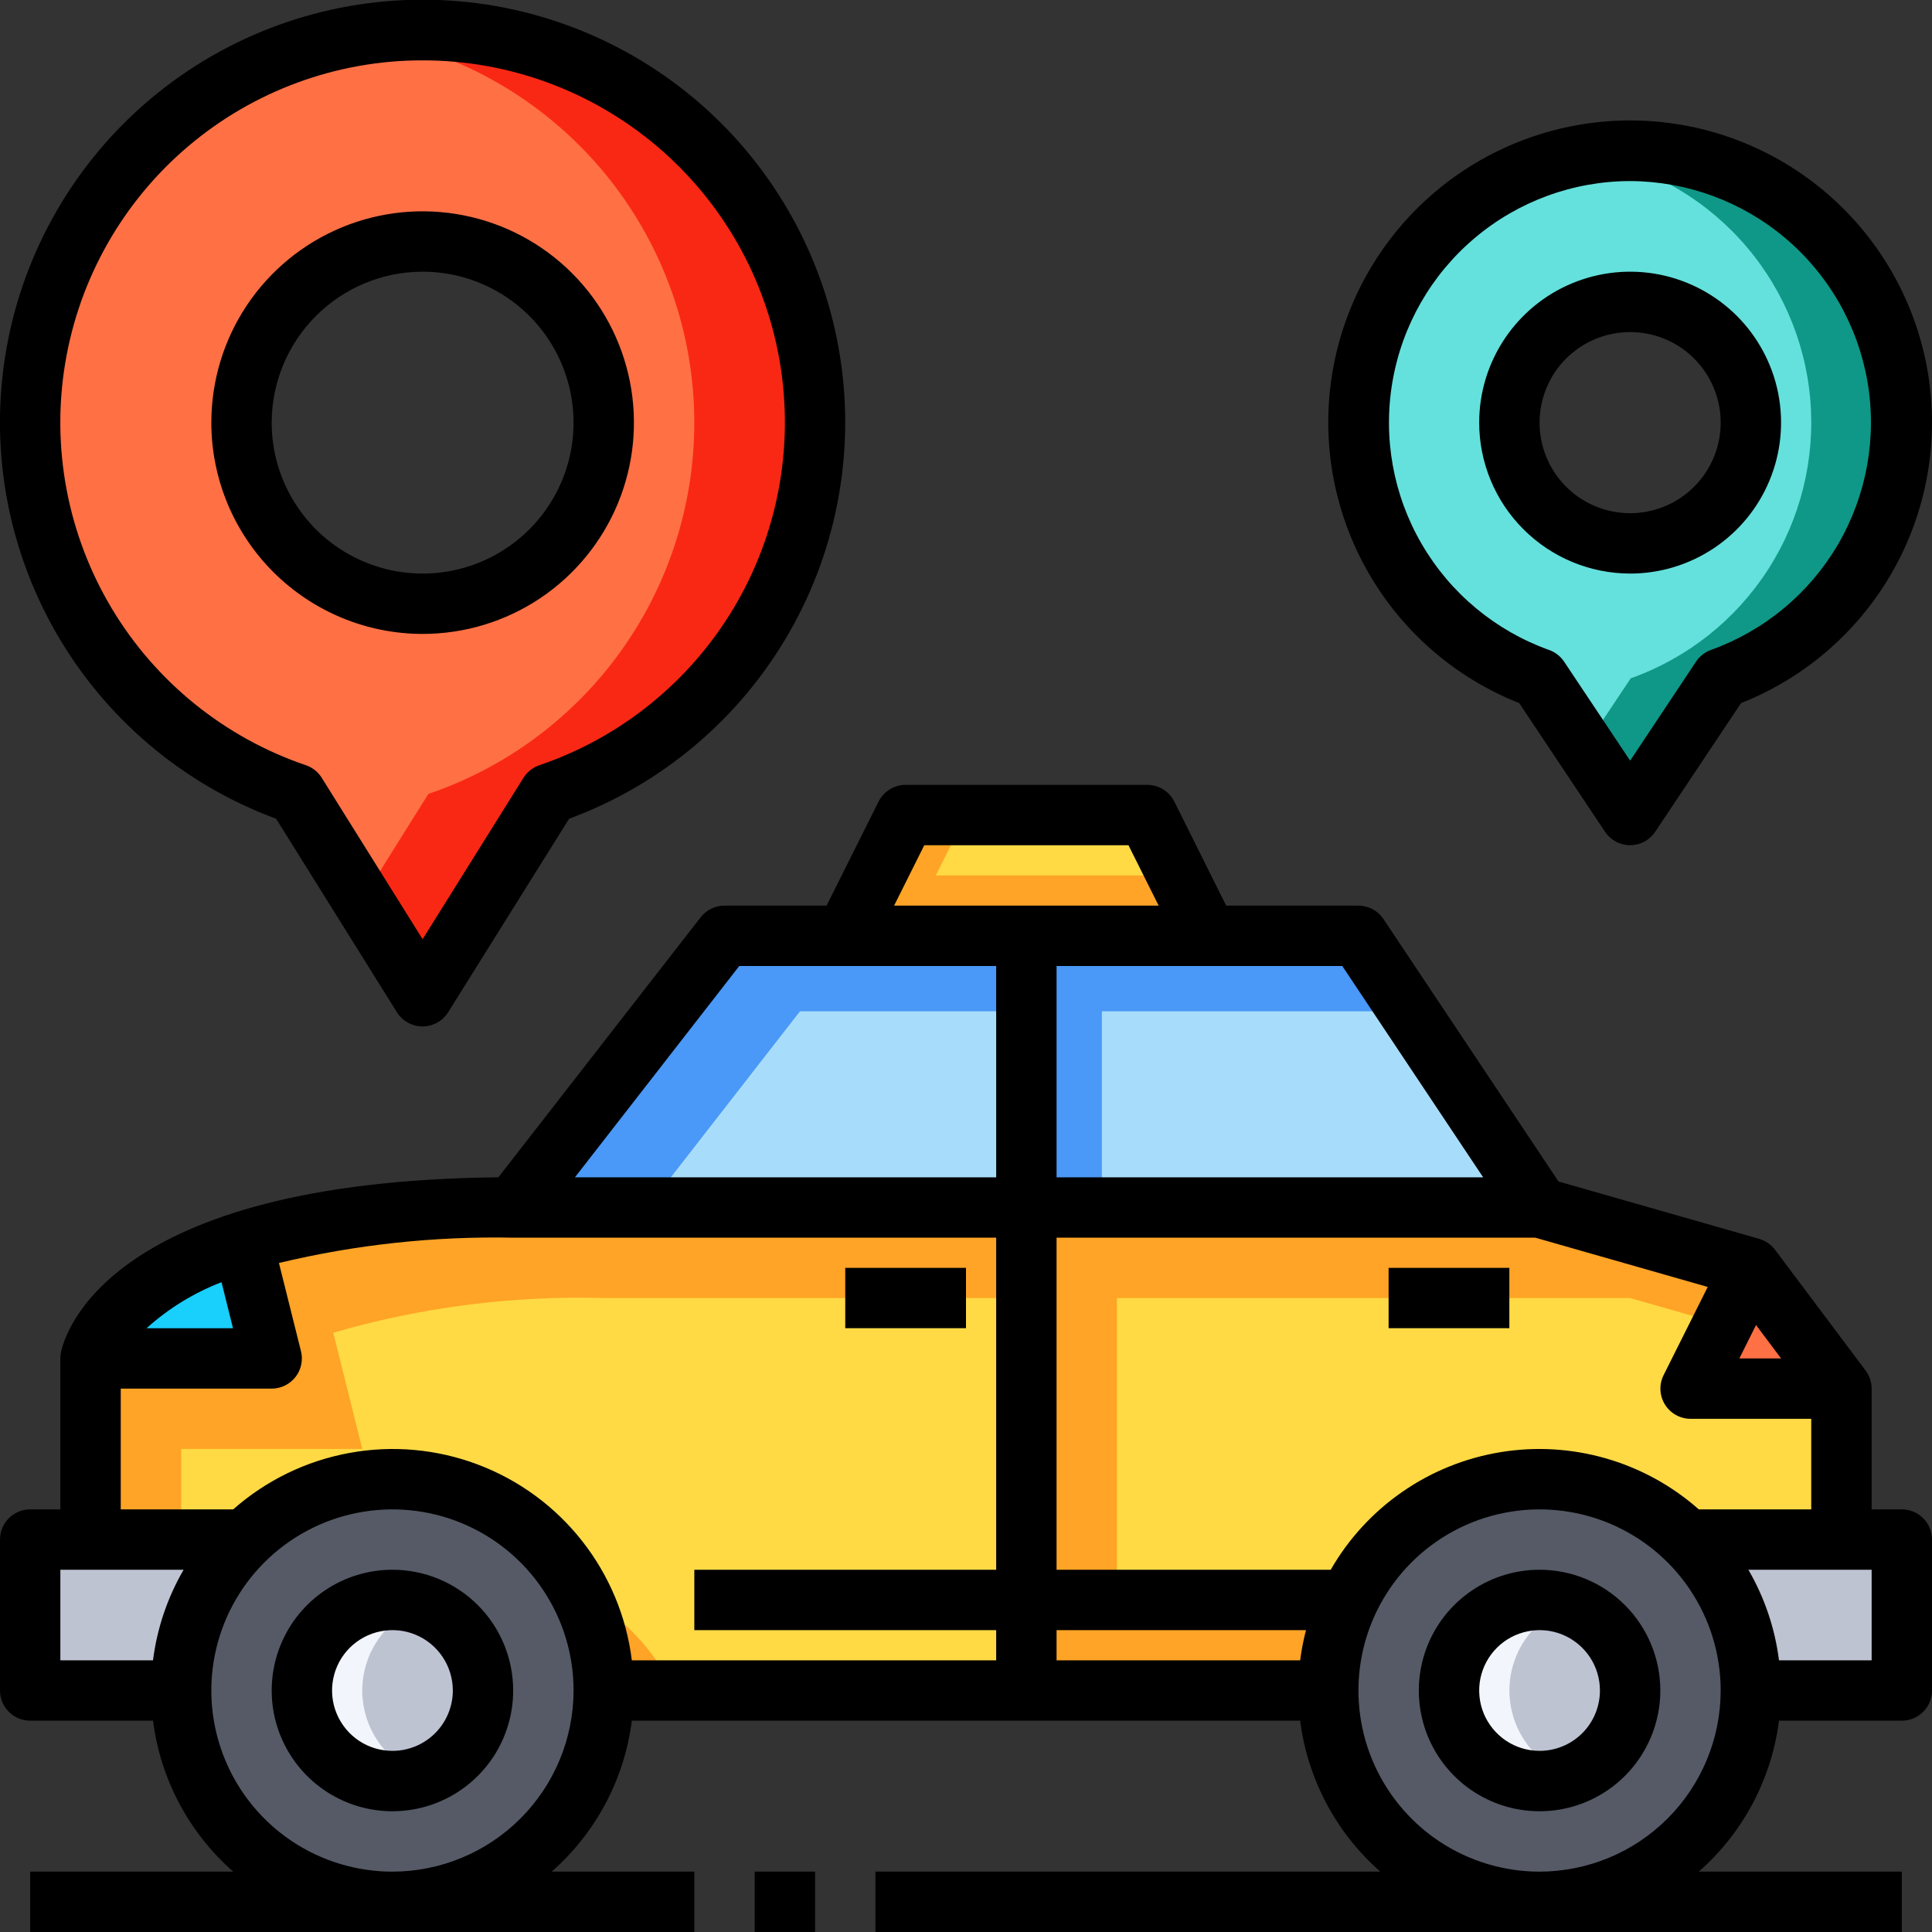
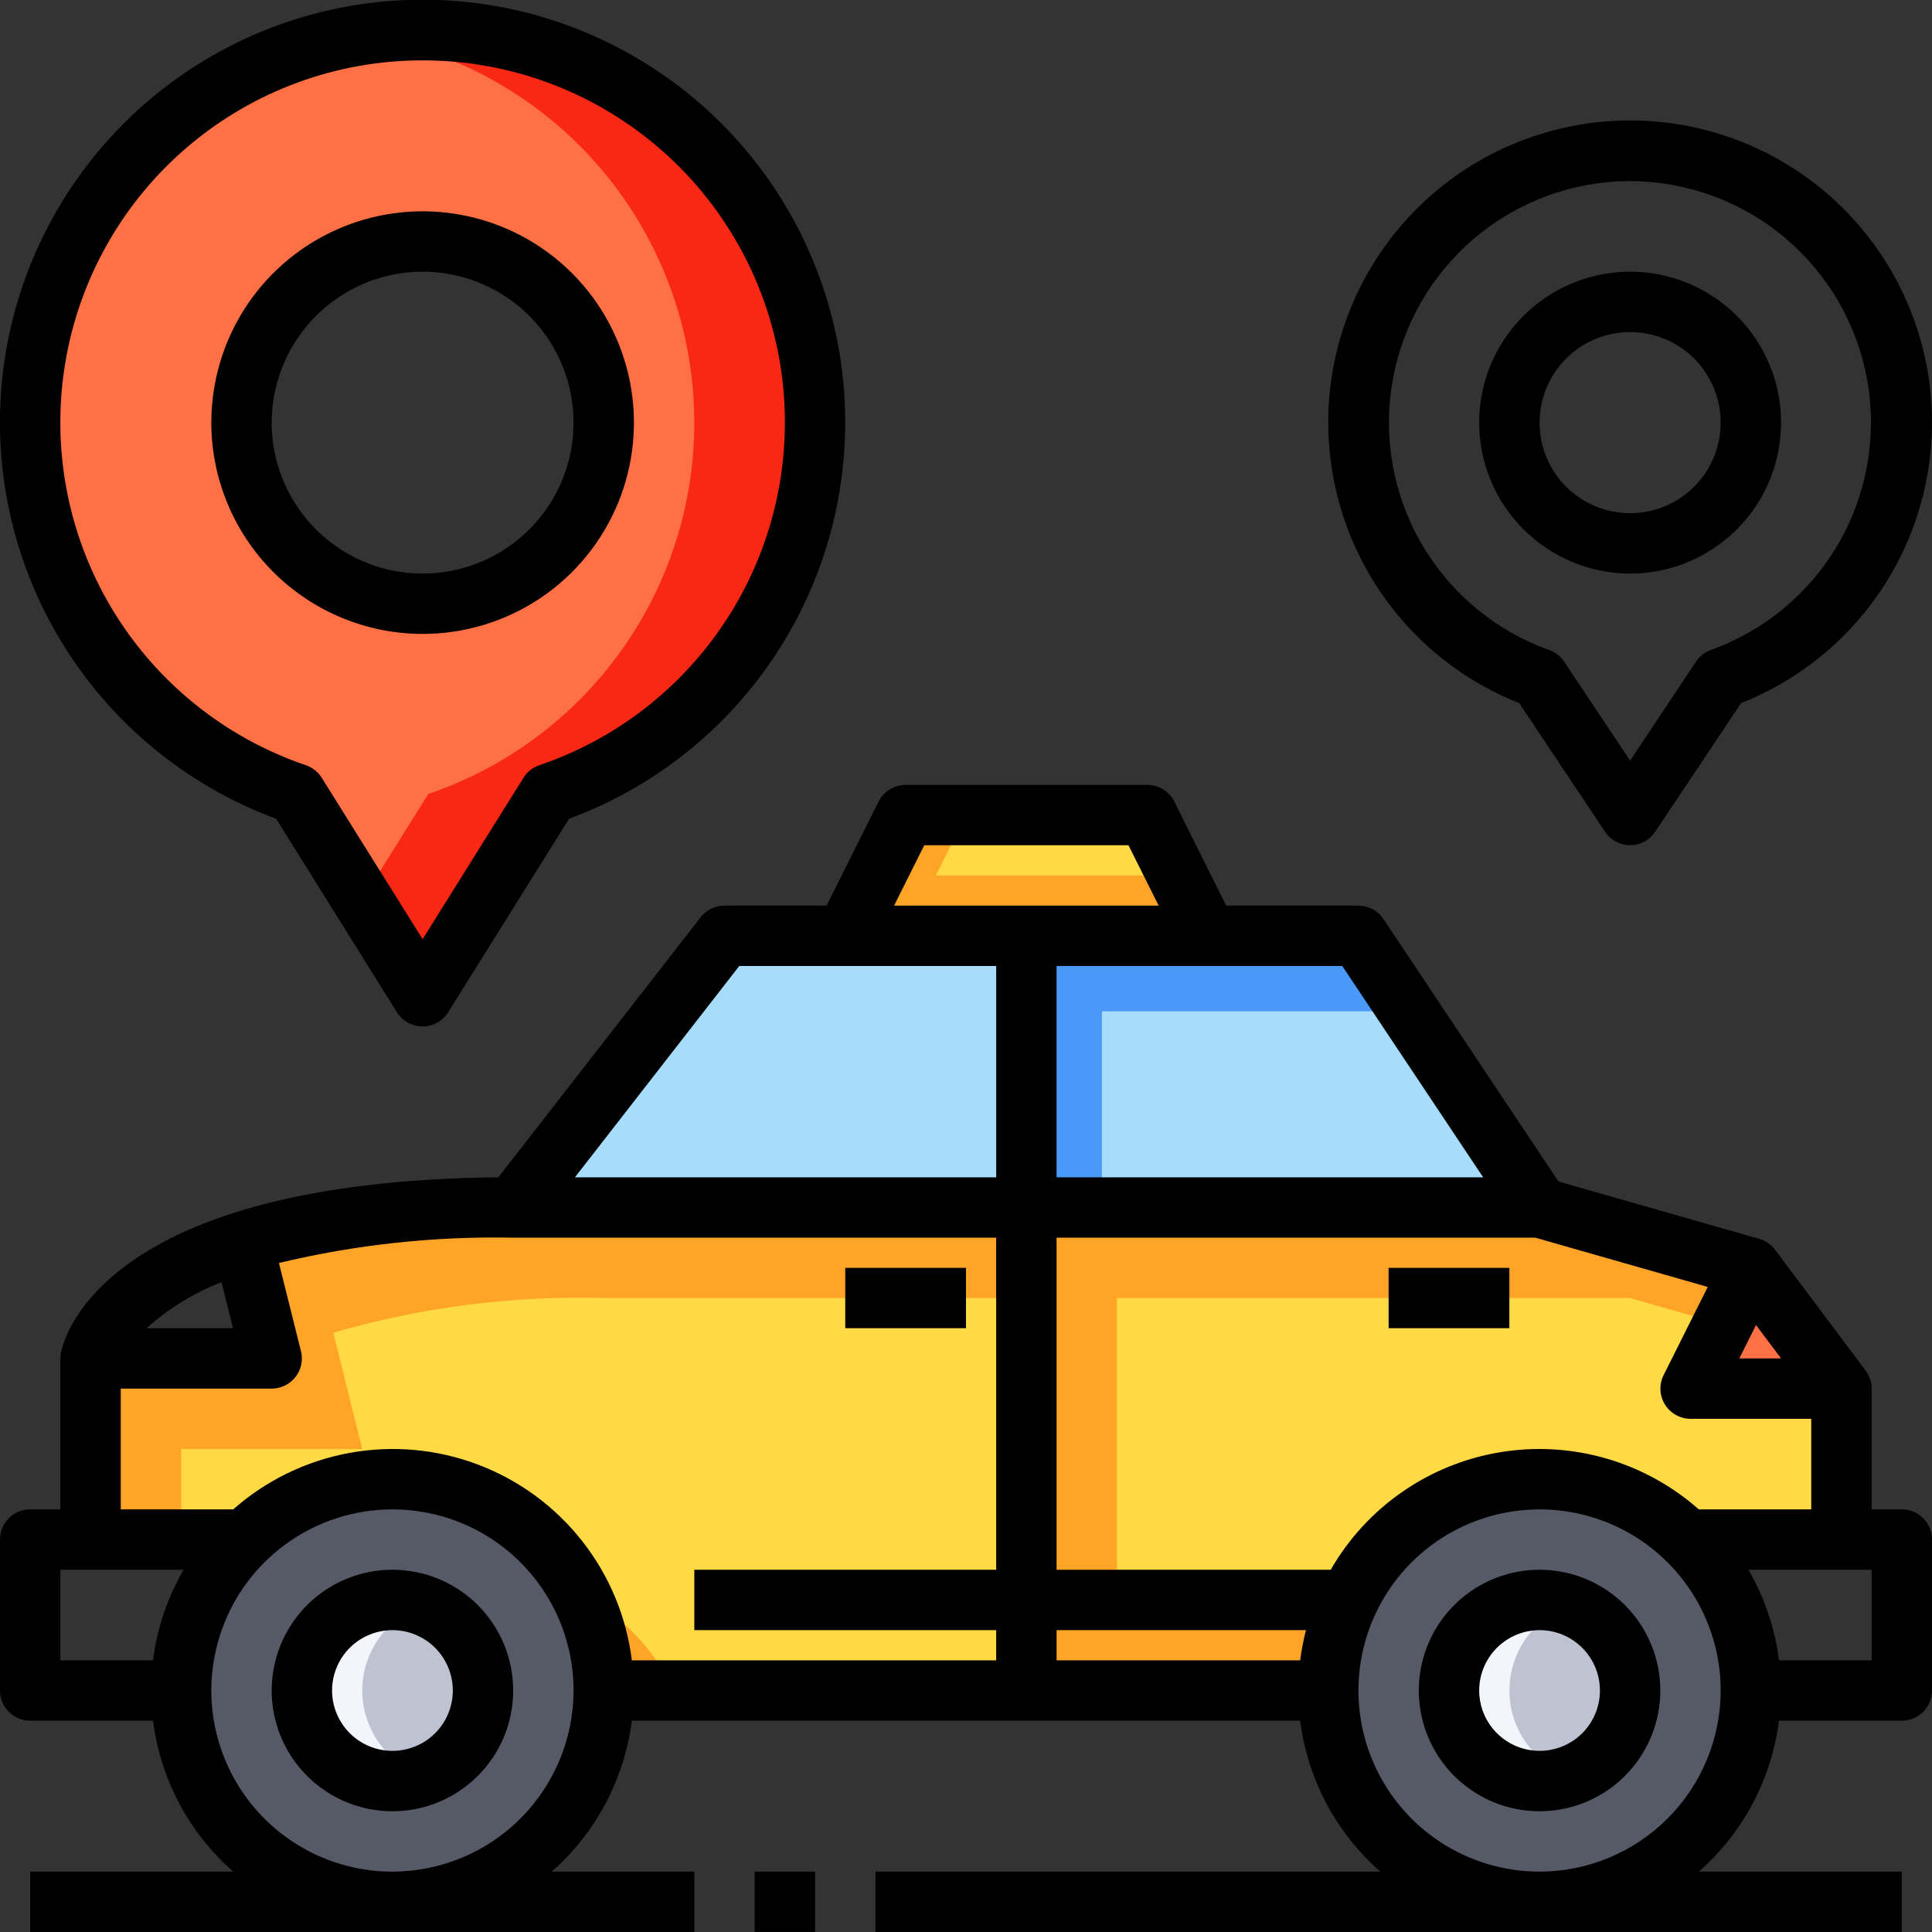
<svg xmlns="http://www.w3.org/2000/svg" width="50" height="50" viewBox="0 0 50 50" fill="none">
  <rect x="0" y="0" width="50" height="50" fill="#333333" stroke="none" />
  <g clip-path="url(#clip0_2632_692)">
    <path d="M21.094 10.937C21.092 13.056 20.427 15.122 19.193 16.845C17.959 18.568 16.217 19.862 14.211 20.546L10.938 25.78L7.664 20.546C5.896 19.944 4.329 18.867 3.134 17.432C1.939 15.997 1.162 14.261 0.89 12.414C0.617 10.566 0.86 8.68 1.589 6.961C2.319 5.243 3.509 3.759 5.027 2.672C6.546 1.585 8.335 0.939 10.197 0.802C12.059 0.666 13.923 1.046 15.583 1.9C17.244 2.754 18.637 4.05 19.609 5.644C20.581 7.238 21.095 9.069 21.094 10.937ZM15.625 10.937C15.625 10.009 15.35 9.103 14.835 8.332C14.32 7.561 13.588 6.961 12.731 6.606C11.875 6.251 10.932 6.158 10.023 6.339C9.114 6.52 8.278 6.966 7.623 7.622C6.967 8.278 6.521 9.113 6.34 10.022C6.159 10.931 6.252 11.874 6.607 12.73C6.962 13.587 7.562 14.319 8.333 14.834C9.104 15.349 10.01 15.624 10.938 15.624C12.181 15.624 13.373 15.13 14.252 14.251C15.131 13.372 15.625 12.18 15.625 10.937Z" fill="#FF7045" />
    <path d="M10.938 0.781C10.414 0.785 9.892 0.829 9.375 0.913C11.619 1.261 13.681 2.351 15.232 4.009C16.783 5.667 17.733 7.797 17.93 10.059C18.128 12.321 17.56 14.584 16.319 16.485C15.079 18.386 13.236 19.817 11.086 20.547L9.375 23.281L10.938 25.781L14.211 20.547C16.485 19.769 18.409 18.209 19.642 16.146C20.875 14.083 21.336 11.649 20.943 9.278C20.55 6.907 19.329 4.752 17.497 3.196C15.665 1.64 13.341 0.785 10.938 0.781Z" fill="#F92814" />
-     <path d="M49.219 10.938C49.217 12.388 48.768 13.802 47.931 14.986C47.095 16.171 45.913 17.068 44.547 17.555L42.188 21.094L39.828 17.555C38.461 17.071 37.277 16.174 36.44 14.989C35.603 13.804 35.155 12.388 35.156 10.938C35.156 9.073 35.897 7.284 37.216 5.966C38.534 4.647 40.323 3.906 42.188 3.906C44.052 3.906 45.841 4.647 47.159 5.966C48.478 7.284 49.219 9.073 49.219 10.938ZM45.312 10.938C45.312 10.319 45.129 9.715 44.786 9.201C44.443 8.687 43.954 8.287 43.383 8.05C42.812 7.814 42.184 7.752 41.578 7.873C40.972 7.993 40.415 8.291 39.978 8.728C39.541 9.165 39.243 9.722 39.123 10.328C39.002 10.934 39.064 11.562 39.3 12.133C39.537 12.704 39.937 13.193 40.451 13.536C40.965 13.879 41.569 14.062 42.188 14.062C43.016 14.062 43.811 13.733 44.397 13.147C44.983 12.561 45.312 11.766 45.312 10.938Z" fill="#64E1DC" />
-     <path d="M42.188 3.906C41.798 3.91 41.409 3.945 41.026 4.013C42.559 4.273 43.962 5.034 45.015 6.177C46.069 7.32 46.714 8.78 46.849 10.329C46.983 11.878 46.6 13.427 45.76 14.735C44.919 16.043 43.668 17.034 42.203 17.555L41.016 19.336L42.188 21.094L44.547 17.555C46.103 16.995 47.413 15.905 48.246 14.476C49.078 13.047 49.38 11.37 49.098 9.74C48.816 8.11 47.969 6.631 46.705 5.565C45.441 4.498 43.842 3.91 42.188 3.906Z" fill="#0F9887" />
-     <path d="M45.312 32.812L43.75 35.938H47.656L45.312 32.812Z" fill="#FF7045" />
+     <path d="M45.312 32.812L43.75 35.938H47.656Z" fill="#FF7045" />
    <path d="M23.438 21.094L21.875 24.219H31.25L29.688 21.094H23.438Z" fill="#FFDA45" />
    <path d="M23.438 21.094H25L24.219 22.656H30.469L31.25 24.219H21.875L23.438 21.094Z" fill="#FFA426" />
    <path d="M26.562 24.219V31.25H39.844L35.156 24.219H31.25H26.562Z" fill="#A7DDFA" />
    <path d="M31.25 24.219H35.156L36.459 26.172H28.516V31.25H26.562V24.219H31.25Z" fill="#4A98F7" />
    <path d="M18.75 24.219L13.281 31.25H26.562V24.219H21.875H18.75Z" fill="#A7DDFA" />
-     <path d="M23.828 26.172H20.703L16.753 31.25H13.281L18.75 24.219H26.562V26.172H23.828Z" fill="#4A98F7" />
-     <path d="M2.344 35.156H7.031L6.281 32.148C2.719 33.297 2.344 35.156 2.344 35.156Z" fill="#19CFFC" />
    <path d="M10.156 46.094C11.451 46.094 12.5 45.044 12.5 43.75C12.5 42.456 11.451 41.406 10.156 41.406C8.862 41.406 7.812 42.456 7.812 43.75C7.812 45.044 8.862 46.094 10.156 46.094Z" fill="#BEC3D2" />
    <path d="M10.156 41.406C10.423 41.409 10.687 41.457 10.938 41.549C10.481 41.709 10.085 42.006 9.806 42.401C9.526 42.795 9.375 43.267 9.375 43.75C9.375 44.234 9.526 44.705 9.806 45.1C10.085 45.494 10.481 45.791 10.938 45.951C10.615 46.069 10.271 46.115 9.928 46.085C9.586 46.055 9.255 45.95 8.957 45.778C8.66 45.606 8.404 45.371 8.208 45.089C8.012 44.807 7.88 44.486 7.822 44.147C7.764 43.809 7.781 43.462 7.872 43.13C7.962 42.799 8.125 42.492 8.348 42.23C8.57 41.969 8.848 41.76 9.16 41.617C9.473 41.475 9.813 41.403 10.156 41.406Z" fill="#F2F6FC" />
    <path d="M39.844 46.094C41.138 46.094 42.188 45.044 42.188 43.75C42.188 42.456 41.138 41.406 39.844 41.406C38.549 41.406 37.5 42.456 37.5 43.75C37.5 45.044 38.549 46.094 39.844 46.094Z" fill="#BEC3D2" />
    <path d="M10.156 38.281C11.421 38.281 12.647 38.72 13.625 39.523C14.603 40.326 15.272 41.443 15.519 42.684C15.766 43.924 15.575 45.212 14.978 46.328C14.382 47.444 13.417 48.319 12.248 48.803C11.079 49.287 9.778 49.35 8.567 48.983C7.357 48.616 6.311 47.84 5.608 46.788C4.905 45.736 4.589 44.473 4.713 43.214C4.837 41.955 5.394 40.777 6.288 39.883C6.796 39.375 7.399 38.972 8.063 38.697C8.726 38.422 9.437 38.281 10.156 38.281ZM10.156 46.094C10.619 46.094 11.072 45.956 11.458 45.699C11.843 45.441 12.144 45.075 12.321 44.647C12.498 44.219 12.545 43.747 12.454 43.293C12.364 42.838 12.141 42.42 11.813 42.093C11.485 41.765 11.068 41.542 10.613 41.451C10.158 41.361 9.687 41.407 9.259 41.585C8.831 41.762 8.464 42.062 8.207 42.448C7.949 42.833 7.812 43.286 7.812 43.75C7.812 44.372 8.059 44.968 8.498 45.407C8.938 45.847 9.534 46.094 10.156 46.094ZM39.843 38.281C40.925 38.281 41.982 38.602 42.882 39.203C43.781 39.804 44.482 40.658 44.896 41.657C45.31 42.657 45.418 43.756 45.207 44.817C44.996 45.878 44.475 46.852 43.71 47.617C42.945 48.382 41.971 48.903 40.91 49.114C39.849 49.325 38.75 49.216 37.75 48.803C36.751 48.389 35.897 47.688 35.296 46.788C34.695 45.889 34.374 44.832 34.374 43.75C34.371 42.939 34.553 42.137 34.906 41.406C35.347 40.47 36.045 39.679 36.92 39.125C37.794 38.572 38.808 38.279 39.843 38.281ZM39.843 46.094C40.307 46.094 40.76 45.956 41.145 45.699C41.531 45.441 41.831 45.075 42.008 44.647C42.186 44.219 42.232 43.747 42.142 43.293C42.051 42.838 41.828 42.42 41.501 42.093C41.173 41.765 40.755 41.542 40.3 41.451C39.846 41.361 39.374 41.407 38.946 41.585C38.518 41.762 38.152 42.062 37.894 42.448C37.637 42.833 37.499 43.286 37.499 43.75C37.499 44.372 37.746 44.968 38.186 45.407C38.625 45.847 39.222 46.094 39.843 46.094Z" fill="#555A66" />
-     <path d="M0.781 39.844V43.75H4.688C4.686 43.032 4.826 42.32 5.101 41.656C5.376 40.992 5.78 40.39 6.289 39.883L6.25 39.844H0.781ZM43.75 39.844L43.711 39.883C44.22 40.39 44.624 40.992 44.899 41.656C45.174 42.32 45.314 43.032 45.312 43.75H49.219V39.844H43.75Z" fill="#BEC3D2" />
    <path d="M34.906 41.406H26.562V43.75H34.375C34.372 42.939 34.554 42.137 34.906 41.406Z" fill="#FFA426" />
    <path d="M39.844 31.25H26.562V41.406H34.906C35.282 40.615 35.842 39.926 36.539 39.397C37.237 38.867 38.051 38.513 38.914 38.364C39.777 38.214 40.663 38.274 41.498 38.539C42.332 38.803 43.091 39.264 43.711 39.883L43.75 39.844H47.656V35.938H43.75L45.312 32.812L39.844 31.25Z" fill="#FFDA45" />
    <path d="M39.844 31.25L45.312 32.812L44.581 34.277L42.188 33.594H28.906V41.406H26.562V31.25H39.844Z" fill="#FFA426" />
    <path d="M6.25 39.843L6.289 39.882C7.054 39.117 8.028 38.596 9.089 38.385C10.15 38.174 11.25 38.282 12.249 38.696C13.248 39.11 14.103 39.811 14.704 40.711C15.304 41.61 15.625 42.667 15.625 43.749H26.562V31.249H13.281C10.915 31.183 8.554 31.486 6.281 32.148L7.031 35.155H2.344V39.843H6.25Z" fill="#FFDA45" />
    <path d="M7.031 35.155L6.281 32.148C8.554 31.486 10.915 31.183 13.281 31.249H26.562V33.593H15.625C13.259 33.527 10.897 33.83 8.625 34.491L9.375 37.499H4.688V39.843H2.344V35.155H7.031ZM17.437 43.749H15.625C15.625 42.875 15.415 42.013 15.012 41.237C16.073 41.788 16.924 42.67 17.437 43.749Z" fill="#FFA426" />
    <path d="M39.844 41.406C40.111 41.409 40.375 41.457 40.625 41.549C40.169 41.709 39.773 42.006 39.493 42.401C39.213 42.795 39.063 43.267 39.063 43.75C39.063 44.234 39.213 44.705 39.493 45.1C39.773 45.494 40.169 45.791 40.625 45.951C40.303 46.069 39.958 46.115 39.616 46.085C39.274 46.055 38.942 45.95 38.645 45.778C38.348 45.606 38.092 45.371 37.896 45.089C37.7 44.807 37.568 44.486 37.51 44.147C37.451 43.809 37.468 43.462 37.559 43.13C37.65 42.799 37.812 42.492 38.035 42.23C38.258 41.969 38.535 41.76 38.848 41.617C39.16 41.475 39.5 41.403 39.844 41.406Z" fill="#F2F6FC" />
    <path d="M39.844 40.625C39.226 40.625 38.621 40.808 38.108 41.152C37.594 41.495 37.193 41.983 36.957 42.554C36.72 43.125 36.658 43.754 36.779 44.36C36.899 44.966 37.197 45.523 37.634 45.96C38.071 46.397 38.628 46.694 39.234 46.815C39.84 46.935 40.469 46.874 41.04 46.637C41.611 46.401 42.099 46 42.442 45.486C42.785 44.972 42.969 44.368 42.969 43.75C42.969 42.921 42.639 42.126 42.053 41.54C41.467 40.954 40.673 40.625 39.844 40.625ZM39.844 45.312C39.535 45.312 39.233 45.221 38.976 45.049C38.719 44.877 38.519 44.633 38.4 44.348C38.282 44.062 38.251 43.748 38.311 43.445C38.372 43.142 38.52 42.864 38.739 42.645C38.957 42.427 39.236 42.278 39.539 42.218C39.842 42.157 40.156 42.188 40.442 42.306C40.727 42.425 40.971 42.625 41.143 42.882C41.315 43.139 41.406 43.441 41.406 43.75C41.406 44.164 41.242 44.562 40.949 44.855C40.656 45.148 40.258 45.312 39.844 45.312ZM10.156 40.625C9.538 40.625 8.934 40.808 8.42 41.152C7.906 41.495 7.506 41.983 7.269 42.554C7.033 43.125 6.971 43.754 7.091 44.36C7.212 44.966 7.51 45.523 7.947 45.96C8.384 46.397 8.94 46.694 9.547 46.815C10.153 46.935 10.781 46.874 11.352 46.637C11.923 46.401 12.411 46 12.755 45.486C13.098 44.972 13.281 44.368 13.281 43.75C13.281 42.921 12.952 42.126 12.366 41.54C11.78 40.954 10.985 40.625 10.156 40.625ZM10.156 45.312C9.847 45.312 9.545 45.221 9.288 45.049C9.031 44.877 8.831 44.633 8.713 44.348C8.594 44.062 8.563 43.748 8.624 43.445C8.684 43.142 8.833 42.864 9.051 42.645C9.27 42.427 9.548 42.278 9.851 42.218C10.155 42.157 10.469 42.188 10.754 42.306C11.04 42.425 11.284 42.625 11.455 42.882C11.627 43.139 11.719 43.441 11.719 43.75C11.719 44.164 11.554 44.562 11.261 44.855C10.968 45.148 10.571 45.312 10.156 45.312Z" fill="black" />
    <path d="M49.219 39.062H48.438V35.938C48.438 35.769 48.383 35.604 48.281 35.469L45.938 32.344C45.835 32.208 45.691 32.109 45.527 32.061L40.334 30.577L35.803 23.784C35.732 23.677 35.636 23.59 35.523 23.53C35.41 23.47 35.284 23.438 35.156 23.438H31.733L30.391 20.744C30.325 20.614 30.225 20.505 30.101 20.428C29.977 20.352 29.833 20.312 29.688 20.312H23.438C23.292 20.312 23.15 20.353 23.026 20.429C22.903 20.506 22.803 20.615 22.738 20.744L21.392 23.438H18.75C18.631 23.437 18.514 23.465 18.407 23.517C18.299 23.569 18.206 23.645 18.133 23.739L12.898 30.469C2.76 30.569 1.67 34.544 1.578 35C1.567 35.051 1.562 35.104 1.562 35.156V39.062H0.781C0.574 39.062 0.375 39.145 0.229 39.291C0.082 39.438 0 39.637 0 39.844L0 43.75C0 43.957 0.082 44.156 0.229 44.302C0.375 44.449 0.574 44.531 0.781 44.531H3.96C4.152 46.043 4.89 47.432 6.036 48.438H0.781V50H17.969V48.438H14.277C15.422 47.432 16.16 46.043 16.352 44.531H33.648C33.84 46.043 34.578 47.432 35.723 48.438H22.656V50H49.219V48.438H43.964C45.11 47.432 45.848 46.043 46.04 44.531H49.219C49.426 44.531 49.625 44.449 49.771 44.302C49.918 44.156 50 43.957 50 43.75V39.844C50 39.637 49.918 39.438 49.771 39.291C49.625 39.145 49.426 39.062 49.219 39.062ZM45.446 34.292L46.094 35.156H45.014L45.446 34.292ZM44.196 33.306L43.054 35.588C42.995 35.707 42.966 35.839 42.972 35.972C42.978 36.105 43.018 36.234 43.087 36.347C43.157 36.46 43.255 36.554 43.371 36.619C43.486 36.684 43.617 36.718 43.75 36.719H46.875V39.062H43.964C43.272 38.45 42.452 38 41.564 37.744C40.676 37.488 39.742 37.432 38.831 37.582C37.919 37.732 37.051 38.082 36.292 38.609C35.532 39.135 34.899 39.824 34.439 40.625H27.344V32.031H39.733L44.196 33.306ZM33.799 42.188C33.732 42.444 33.682 42.705 33.648 42.969H27.344V42.188H33.799ZM38.384 30.469H27.344V25H34.738L38.384 30.469ZM23.92 21.875H29.205L29.986 23.438H23.139L23.92 21.875ZM19.132 25H25.781V30.469H14.879L19.132 25ZM5.733 33.183L6.03 34.375H3.792C4.361 33.862 5.019 33.458 5.733 33.183ZM3.125 35.938H7.031C7.15 35.938 7.267 35.91 7.374 35.858C7.48 35.806 7.574 35.731 7.647 35.637C7.72 35.544 7.771 35.435 7.795 35.319C7.82 35.203 7.818 35.082 7.789 34.967L7.219 32.686C9.203 32.21 11.241 31.99 13.281 32.031H25.781V40.625H17.969V42.188H25.781V42.969H16.352C16.213 41.842 15.768 40.775 15.067 39.883C14.366 38.99 13.434 38.306 12.372 37.904C11.311 37.502 10.16 37.397 9.043 37.602C7.926 37.806 6.887 38.311 6.036 39.062H3.125V35.938ZM1.562 40.625H4.752C4.333 41.345 4.064 42.142 3.96 42.969H1.562V40.625ZM10.156 48.438C9.229 48.438 8.323 48.163 7.552 47.648C6.781 47.133 6.18 46.4 5.826 45.544C5.471 44.687 5.378 43.745 5.559 42.836C5.74 41.926 6.186 41.091 6.842 40.435C7.497 39.78 8.332 39.333 9.242 39.153C10.151 38.972 11.094 39.065 11.95 39.419C12.807 39.774 13.539 40.375 14.054 41.146C14.569 41.917 14.844 42.823 14.844 43.75C14.842 44.993 14.348 46.184 13.469 47.063C12.591 47.942 11.399 48.436 10.156 48.438ZM39.844 48.438C38.917 48.438 38.01 48.163 37.239 47.648C36.469 47.133 35.868 46.4 35.513 45.544C35.158 44.687 35.066 43.745 35.246 42.836C35.427 41.926 35.874 41.091 36.529 40.435C37.185 39.78 38.02 39.333 38.929 39.153C39.839 38.972 40.781 39.065 41.638 39.419C42.494 39.774 43.226 40.375 43.741 41.146C44.256 41.917 44.531 42.823 44.531 43.75C44.53 44.993 44.036 46.184 43.157 47.063C42.278 47.942 41.087 48.436 39.844 48.438ZM48.438 42.969H46.04C45.936 42.142 45.667 41.345 45.248 40.625H48.438V42.969Z" fill="black" />
    <path d="M21.875 32.812H25V34.374H21.875V32.812ZM35.937 32.812H39.062V34.374H35.937V32.812ZM19.531 48.437H21.094V49.999H19.531V48.437ZM7.146 21.189L10.271 26.195C10.341 26.308 10.439 26.401 10.555 26.465C10.671 26.53 10.802 26.564 10.935 26.564C11.068 26.564 11.199 26.53 11.315 26.465C11.431 26.401 11.529 26.308 11.599 26.195L14.728 21.189C17.136 20.299 19.154 18.591 20.429 16.363C21.704 14.136 22.155 11.531 21.703 9.004C21.251 6.477 19.925 4.19 17.957 2.542C15.988 0.895 13.503 -0.008 10.937 -0.008C8.37 -0.008 5.885 0.895 3.916 2.542C1.948 4.19 0.622 6.477 0.17 9.004C-0.282 11.531 0.169 14.136 1.444 16.363C2.719 18.591 4.737 20.299 7.145 21.189H7.146ZM10.937 1.562C13.158 1.56 15.307 2.348 17.001 3.784C18.695 5.219 19.825 7.21 20.187 9.401C20.55 11.592 20.123 13.841 18.982 15.746C17.841 17.651 16.061 19.089 13.958 19.804C13.788 19.862 13.643 19.977 13.547 20.13L10.937 24.306L8.327 20.13C8.232 19.977 8.087 19.862 7.916 19.804C5.814 19.089 4.033 17.651 2.892 15.746C1.751 13.841 1.324 11.592 1.687 9.401C2.05 7.21 3.179 5.219 4.873 3.784C6.568 2.348 8.717 1.56 10.937 1.562Z" fill="black" />
    <path d="M10.938 16.406C12.019 16.406 13.076 16.085 13.976 15.485C14.875 14.884 15.576 14.03 15.99 13.03C16.404 12.031 16.512 10.931 16.301 9.871C16.09 8.81 15.569 7.835 14.805 7.071C14.04 6.306 13.065 5.785 12.004 5.574C10.944 5.363 9.844 5.471 8.845 5.885C7.845 6.299 6.991 7 6.39 7.899C5.789 8.799 5.469 9.856 5.469 10.938C5.47 12.387 6.047 13.777 7.072 14.803C8.098 15.828 9.488 16.405 10.938 16.406ZM10.938 7.031C11.71 7.031 12.465 7.26 13.108 7.69C13.75 8.119 14.251 8.729 14.546 9.443C14.842 10.156 14.919 10.942 14.769 11.7C14.618 12.457 14.246 13.153 13.7 13.7C13.153 14.246 12.457 14.618 11.7 14.769C10.942 14.919 10.156 14.842 9.443 14.546C8.729 14.251 8.119 13.75 7.69 13.108C7.26 12.465 7.031 11.71 7.031 10.938C7.032 9.902 7.444 8.909 8.177 8.177C8.909 7.444 9.902 7.032 10.938 7.031ZM42.188 14.844C42.96 14.844 43.715 14.615 44.358 14.185C45 13.756 45.501 13.146 45.796 12.432C46.092 11.719 46.169 10.933 46.019 10.175C45.868 9.418 45.496 8.722 44.95 8.175C44.403 7.629 43.707 7.257 42.95 7.106C42.192 6.956 41.406 7.033 40.693 7.329C39.979 7.624 39.369 8.125 38.94 8.767C38.51 9.41 38.281 10.165 38.281 10.938C38.282 11.973 38.694 12.966 39.427 13.698C40.159 14.431 41.152 14.842 42.188 14.844ZM42.188 8.594C42.651 8.594 43.104 8.731 43.49 8.989C43.875 9.246 44.175 9.612 44.353 10.041C44.53 10.469 44.577 10.94 44.486 11.395C44.396 11.849 44.173 12.267 43.845 12.595C43.517 12.923 43.099 13.146 42.645 13.236C42.19 13.327 41.719 13.28 41.291 13.103C40.862 12.925 40.496 12.625 40.239 12.24C39.981 11.854 39.844 11.401 39.844 10.938C39.844 10.316 40.091 9.72 40.53 9.28C40.97 8.841 41.566 8.594 42.188 8.594Z" fill="black" />
    <path d="M39.317 18.196L41.538 21.526C41.609 21.633 41.706 21.721 41.819 21.782C41.932 21.842 42.059 21.874 42.188 21.874C42.316 21.874 42.443 21.842 42.556 21.782C42.669 21.721 42.766 21.633 42.837 21.526L45.058 18.196C46.749 17.528 48.154 16.291 49.032 14.697C49.908 13.104 50.202 11.255 49.862 9.469C49.522 7.682 48.569 6.07 47.169 4.911C45.768 3.752 44.006 3.117 42.188 3.117C40.369 3.117 38.607 3.752 37.206 4.911C35.806 6.07 34.853 7.682 34.513 9.469C34.173 11.255 34.467 13.104 35.344 14.697C36.221 16.291 37.626 17.528 39.317 18.196ZM42.188 4.686C43.657 4.691 45.079 5.213 46.202 6.161C47.325 7.109 48.078 8.423 48.329 9.871C48.579 11.32 48.311 12.81 47.572 14.081C46.832 15.351 45.668 16.32 44.285 16.818C44.126 16.874 43.989 16.98 43.895 17.12L42.188 19.686L40.478 17.122C40.384 16.982 40.247 16.876 40.087 16.82C38.702 16.324 37.537 15.355 36.796 14.083C36.055 12.812 35.787 11.32 36.038 9.871C36.288 8.421 37.043 7.106 38.168 6.158C39.293 5.209 40.716 4.688 42.188 4.686Z" fill="black" />
  </g>
  <defs>
    <clipPath id="clip0_2632_692">
      <rect width="50" height="50" fill="white" />
    </clipPath>
  </defs>
</svg>